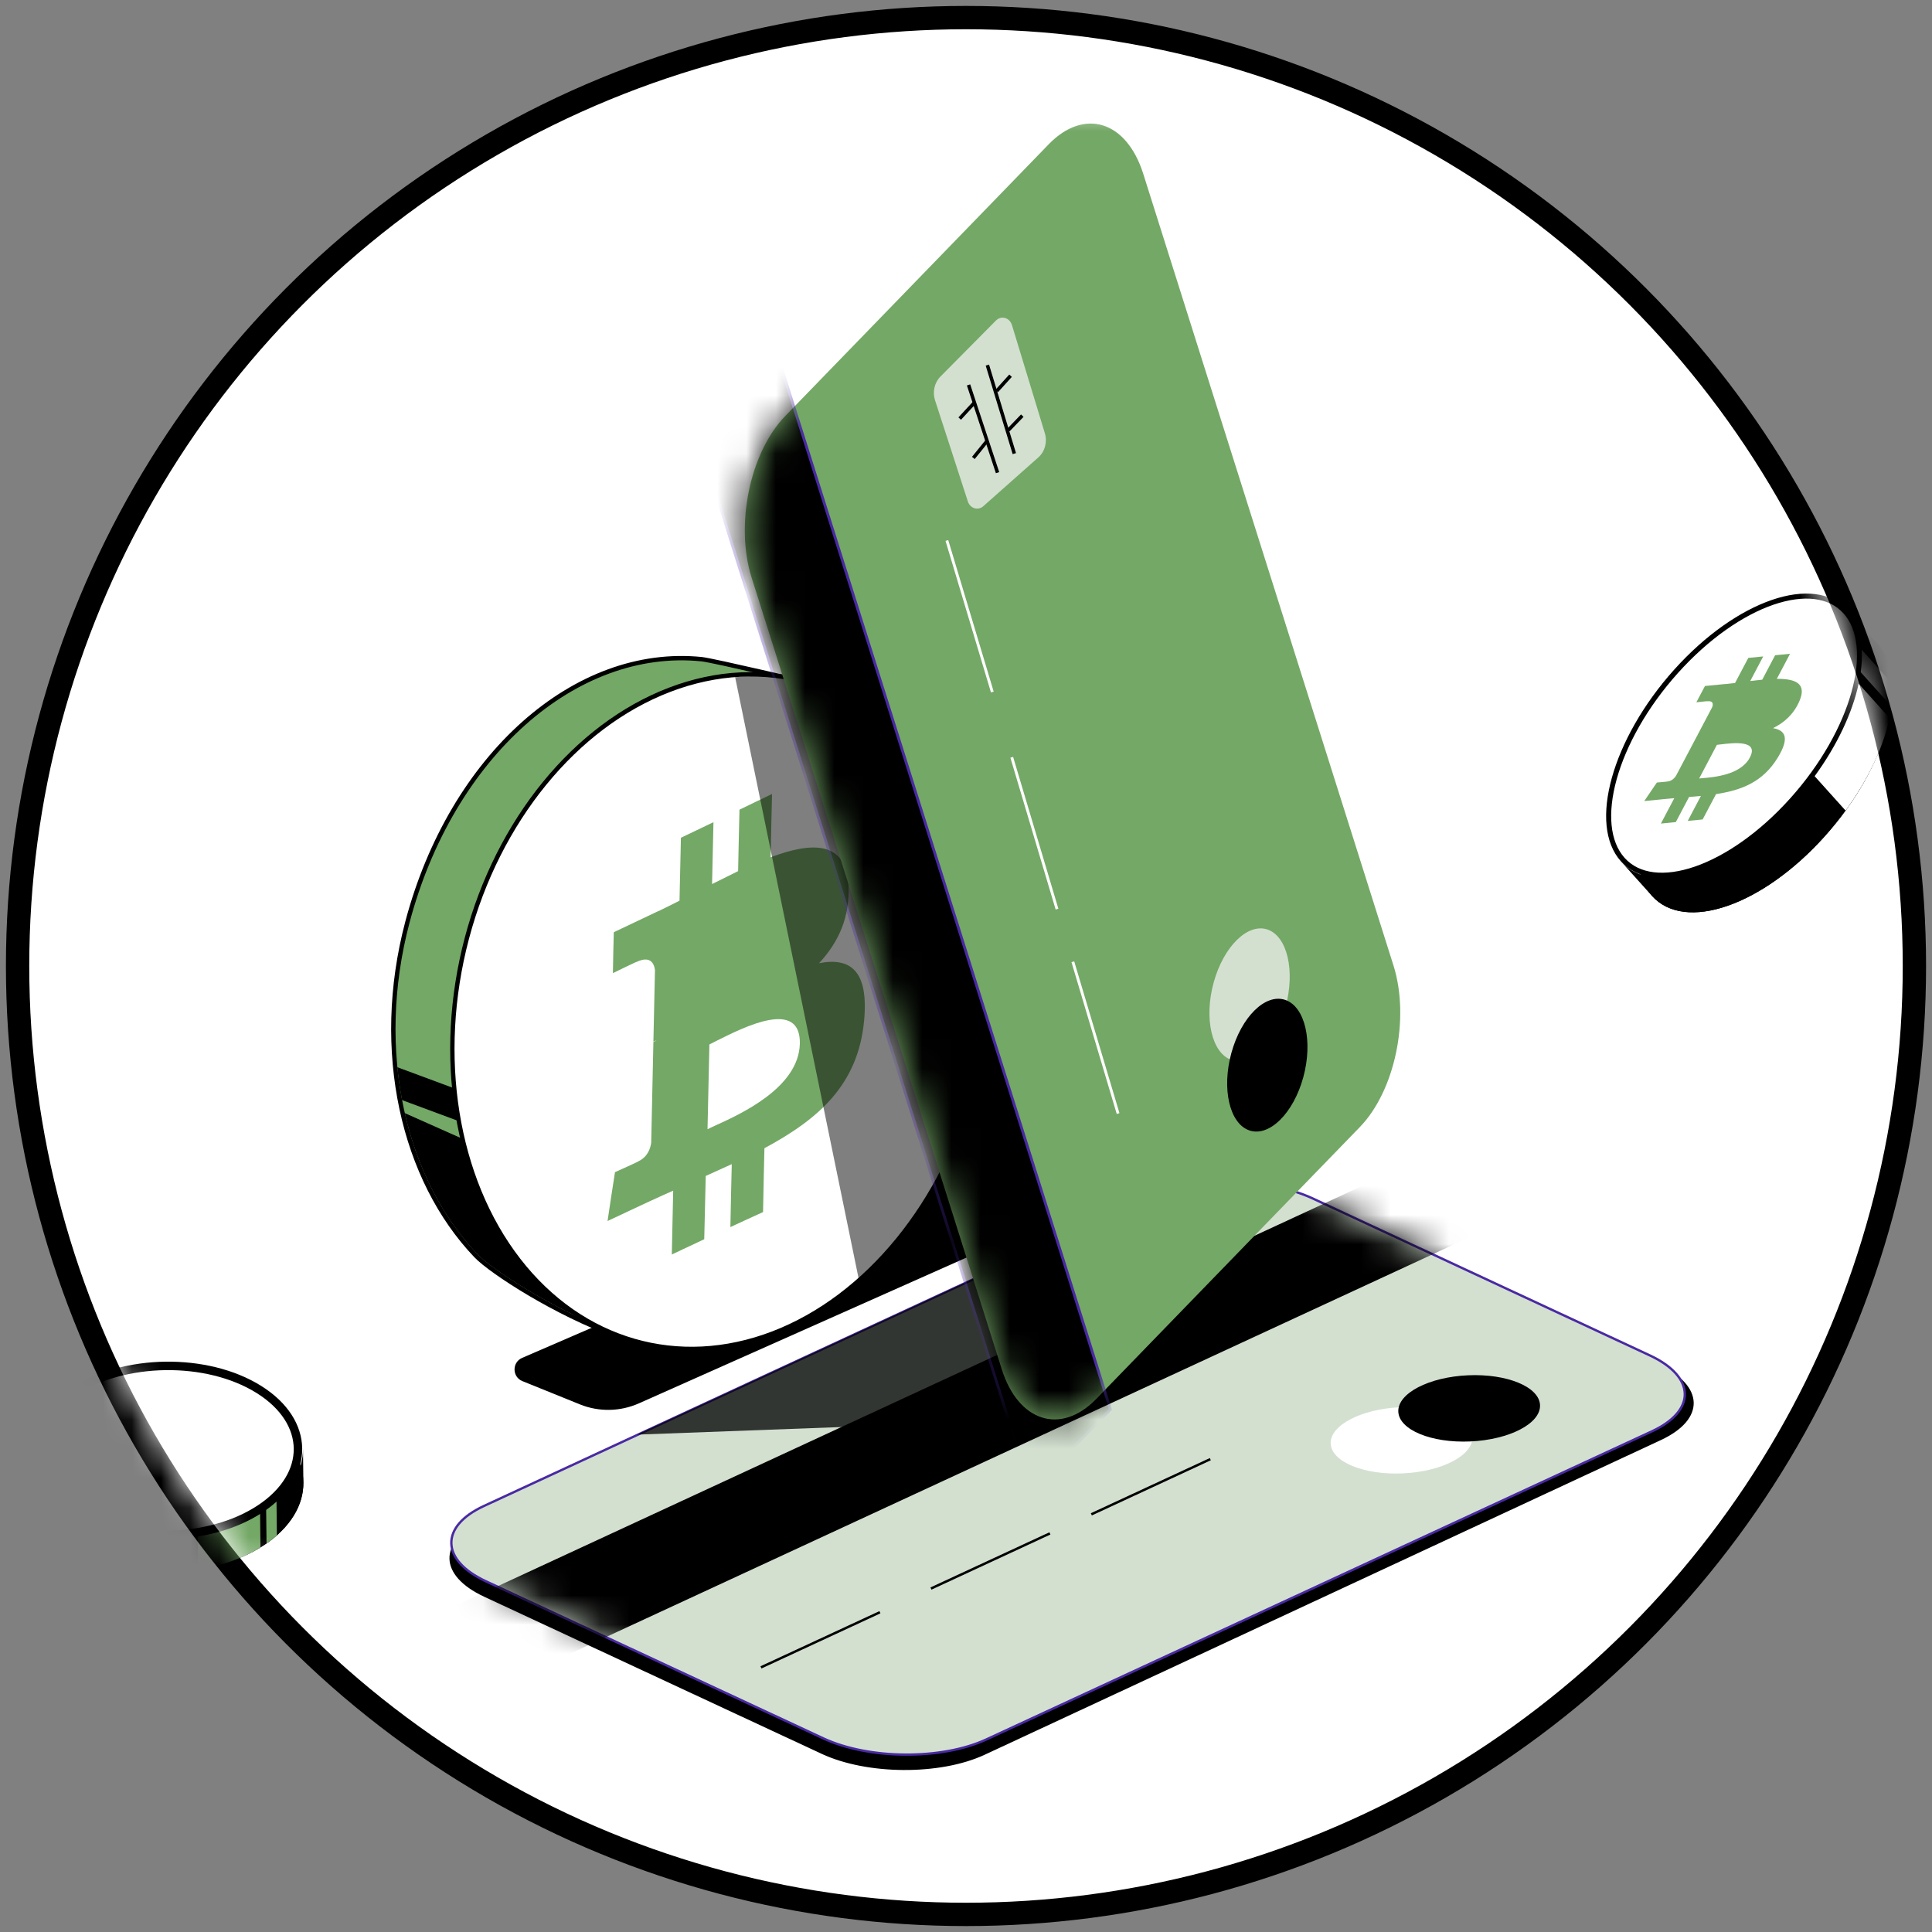
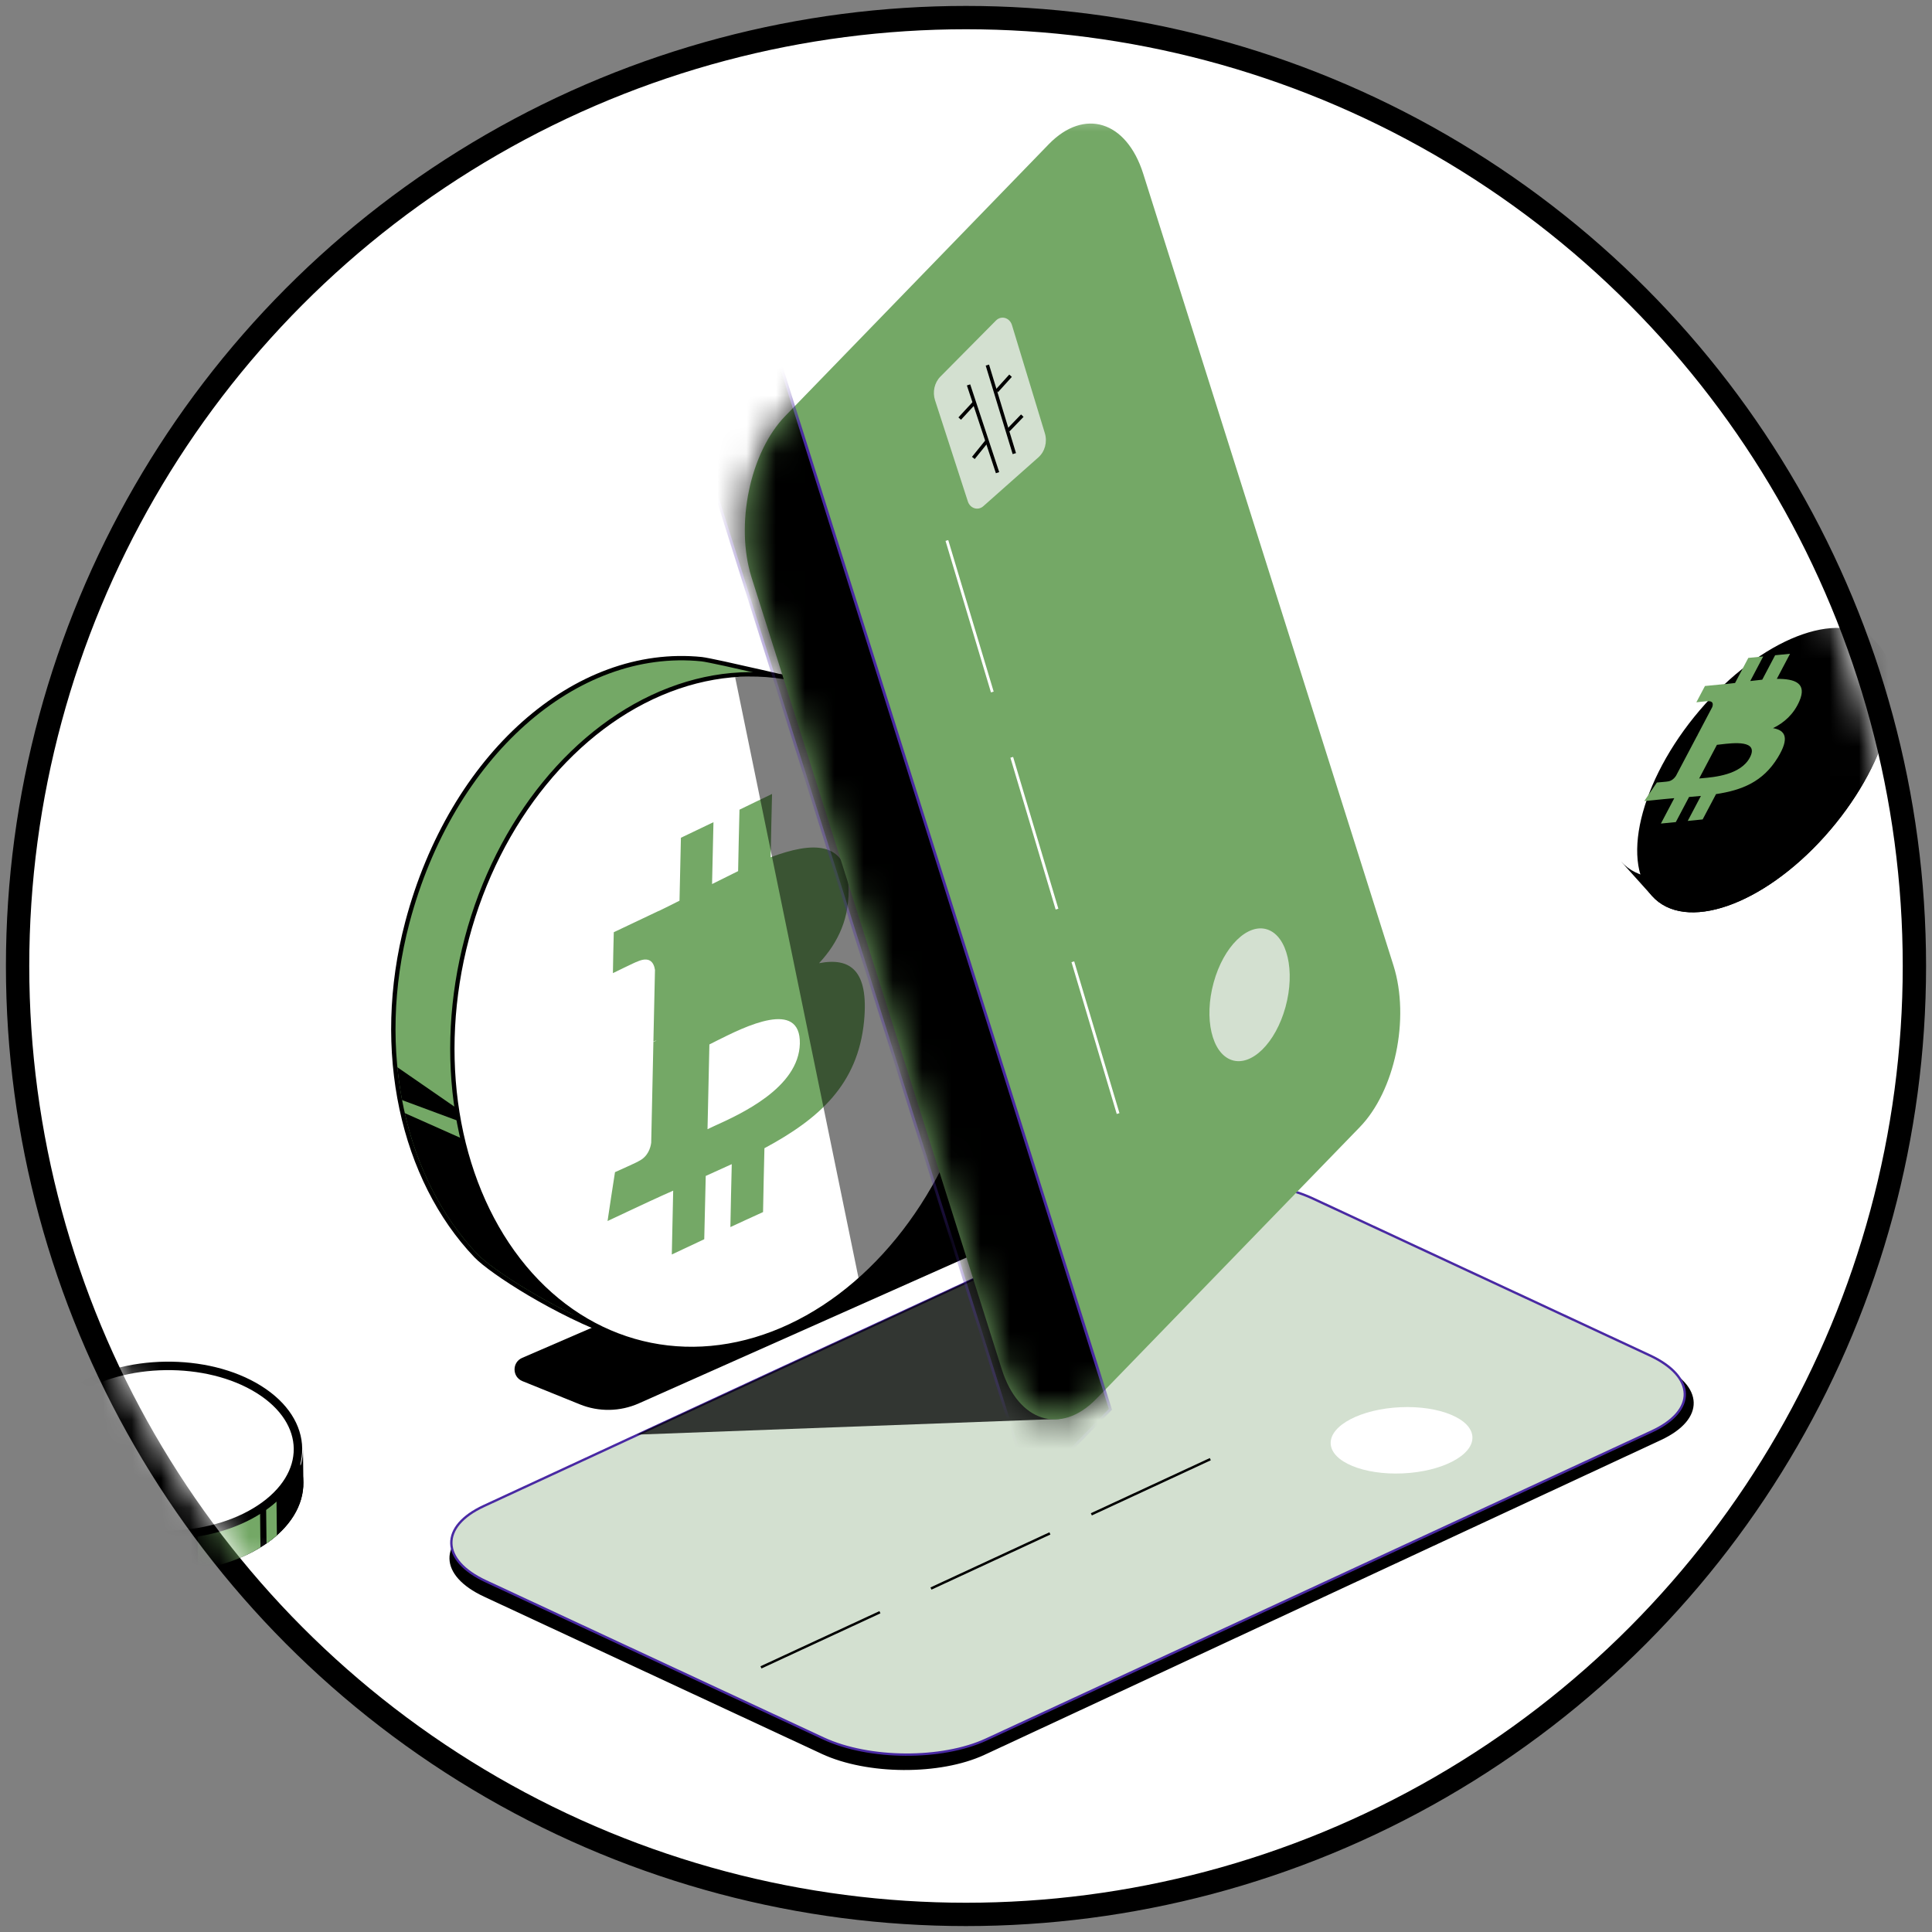
<svg xmlns="http://www.w3.org/2000/svg" width="66" height="66" viewBox="0 0 66 66" fill="none">
  <rect x="0" y="0" width="66" height="66" fill="#808080" stroke="none" />
  <circle cx="33" cy="33" r="32.399" fill="white" stroke="black" stroke-width="0.797" />
  <mask id="mask0_313_32942" style="mask-type:alpha" maskUnits="userSpaceOnUse" x="1" y="1" width="64" height="64">
    <circle cx="33" cy="33" r="32" fill="#D9D9D9" />
  </mask>
  <g mask="url(#mask0_313_32942)">
    <mask id="mask1_313_32942" style="mask-type:alpha" maskUnits="userSpaceOnUse" x="0" y="3" width="66" height="59">
      <rect y="3.614" width="66" height="57.895" fill="#D9D9D9" />
    </mask>
    <g mask="url(#mask1_313_32942)">
      <path d="M32.974 39.838L17.836 46.388C17.487 46.54 17.493 47.038 17.846 47.181L19.811 47.976C20.459 48.238 21.186 48.225 21.825 47.941L36.904 41.23L32.974 39.838Z" fill="black" />
      <path d="M27.787 23.444L27.803 23.371L27.803 23.371L27.802 23.371L27.8 23.37L27.793 23.369L27.764 23.362L27.654 23.336C27.56 23.314 27.424 23.282 27.26 23.244C26.931 23.167 26.489 23.064 26.036 22.961C25.582 22.857 25.116 22.752 24.739 22.67C24.365 22.589 24.073 22.53 23.973 22.519C19.66 22.076 15.422 25.815 13.916 31.508C12.753 35.908 13.774 40.293 16.258 42.897C16.521 43.173 17.213 43.672 18.09 44.191C18.97 44.711 20.044 45.257 21.077 45.625C21.313 45.709 21.542 45.671 21.756 45.634L21.761 45.633C21.981 45.596 22.191 45.561 22.419 45.627L22.433 45.63L22.447 45.629C25.55 45.276 29.071 42.556 30.712 36.352C31.535 33.238 30.816 29.998 29.896 27.543C29.436 26.315 28.924 25.28 28.527 24.553C28.329 24.189 28.16 23.902 28.039 23.705C27.979 23.607 27.932 23.532 27.899 23.481C27.883 23.455 27.87 23.436 27.861 23.423L27.852 23.408L27.849 23.404L27.848 23.403L27.848 23.403C27.848 23.403 27.848 23.403 27.787 23.444ZM27.787 23.444L27.803 23.371L27.831 23.378L27.848 23.403L27.787 23.444Z" fill="#74A866" stroke="black" stroke-width="0.149" />
-       <path fillRule="evenodd" clipRule="evenodd" d="M13.735 37.581C13.665 37.213 13.612 36.839 13.574 36.458L16.898 37.691L16.897 38.754L13.735 37.581ZM20.81 45.448C18.84 44.69 16.797 43.357 16.311 42.846C15.113 41.592 14.258 39.917 13.827 38.025L16.898 39.391L20.81 45.448Z" fill="black" />
+       <path fillRule="evenodd" clipRule="evenodd" d="M13.735 37.581C13.665 37.213 13.612 36.839 13.574 36.458L16.897 38.754L13.735 37.581ZM20.81 45.448C18.84 44.69 16.797 43.357 16.311 42.846C15.113 41.592 14.258 39.917 13.827 38.025L16.898 39.391L20.81 45.448Z" fill="black" />
      <ellipse cx="9.088" cy="11.583" rx="9.088" ry="11.583" transform="matrix(0.956 0.276 -0.257 0.971 18.926 20.804)" fill="white" stroke="black" stroke-width="0.149" />
      <path fillRule="evenodd" clipRule="evenodd" d="M28.981 30.225C28.889 28.729 27.76 28.748 26.327 29.285C26.34 28.564 26.357 27.844 26.374 27.123C26.002 27.303 25.63 27.479 25.262 27.66C25.245 28.361 25.228 29.058 25.215 29.759C24.924 29.904 24.623 30.052 24.325 30.201C24.339 29.492 24.356 28.788 24.373 28.087C24.001 28.263 23.629 28.443 23.261 28.619C23.244 29.332 23.227 30.052 23.213 30.769C22.97 30.895 22.733 31.008 22.503 31.122L22.503 31.118C21.989 31.36 21.479 31.603 20.968 31.846C20.955 32.312 20.945 32.782 20.938 33.244C20.938 33.244 21.759 32.841 21.746 32.861C22.196 32.649 22.338 32.884 22.375 33.135C22.355 33.949 22.338 34.768 22.321 35.582C22.351 35.567 22.392 35.555 22.439 35.539C22.425 35.543 22.415 35.547 22.405 35.559C22.378 35.571 22.351 35.575 22.321 35.594C22.294 36.745 22.27 37.889 22.246 39.037C22.223 39.213 22.135 39.514 21.817 39.667C21.834 39.675 21.009 40.043 21.009 40.043C20.921 40.603 20.837 41.155 20.755 41.712C21.235 41.484 21.719 41.261 22.202 41.034C22.361 40.964 22.517 40.889 22.672 40.819C22.784 40.772 22.892 40.721 22.997 40.674C22.98 41.398 22.963 42.127 22.95 42.855C23.321 42.679 23.69 42.507 24.058 42.334C24.075 41.614 24.092 40.893 24.109 40.172C24.417 40.035 24.711 39.902 24.998 39.769C24.981 40.482 24.964 41.202 24.951 41.919C25.323 41.747 25.695 41.574 26.067 41.406C26.08 40.674 26.097 39.949 26.114 39.225C27.987 38.218 29.309 37.047 29.518 34.881C29.684 33.135 29.035 32.7 27.98 32.904C28.633 32.206 29.052 31.325 28.981 30.225ZM27.324 35.653C27.287 37.161 25.299 38.061 24.386 38.473C24.305 38.512 24.234 38.543 24.17 38.575C24.19 37.607 24.21 36.644 24.234 35.68C24.308 35.645 24.4 35.598 24.505 35.543C25.441 35.073 27.355 34.118 27.324 35.653ZM24.444 34.27C25.204 33.926 26.864 33.17 26.895 31.807C26.919 30.409 25.326 31.22 24.549 31.615C24.461 31.658 24.383 31.697 24.319 31.729C24.298 32.606 24.282 33.479 24.261 34.353C24.315 34.333 24.376 34.298 24.444 34.27Z" fill="#74A866" />
      <path opacity="0.5" d="M29.401 44.011L25.114 23.136C26.543 22.977 27.734 23.335 28.151 23.534L33.868 39.239L29.401 44.011Z" fill="black" />
      <path d="M56.74 49.194L33.624 59.951C32.11 60.65 29.628 60.637 28.074 59.916L16.538 54.545C14.985 53.825 14.957 52.669 16.471 51.97L39.587 41.213C41.101 40.515 43.584 40.528 45.137 41.248L56.673 46.619C58.227 47.339 58.26 48.486 56.74 49.194Z" fill="black" />
      <path d="M56.436 48.894L33.688 59.425C32.175 60.124 29.692 60.111 28.138 59.391L16.602 54.02C15.049 53.3 15.021 52.143 16.535 51.445L39.288 40.903C40.802 40.205 43.284 40.218 44.838 40.938L56.374 46.309C57.922 47.039 57.955 48.186 56.436 48.894Z" fill="#D3E0D0" stroke="#4929A3" stroke-width="0.08" stroke-miterlimit="10" />
      <mask id="mask2_313_32942" style="mask-type:luminance" maskUnits="userSpaceOnUse" x="15" y="40" width="43" height="20">
        <path d="M56.435 48.895L33.687 59.426C32.173 60.125 29.691 60.112 28.137 59.392L16.601 54.021C15.048 53.3 15.02 52.144 16.534 51.446L39.287 40.904C40.801 40.206 43.283 40.219 44.837 40.939L56.373 46.31C57.921 47.04 57.954 48.187 56.435 48.895Z" fill="white" />
      </mask>
      <g mask="url(#mask2_313_32942)">
-         <path d="M51.614 41.566L17.934 57.161L14.311 55.477L47.991 39.882L51.614 41.566Z" fill="black" stroke="black" stroke-width="0.081" />
-       </g>
+         </g>
      <path d="M25.996 56.96L30.06 55.076" stroke="black" stroke-width="0.083" stroke-miterlimit="10" />
      <path d="M31.803 54.267L35.867 52.383" stroke="black" stroke-width="0.083" stroke-miterlimit="10" />
      <path d="M37.282 51.732L41.346 49.847" stroke="black" stroke-width="0.083" stroke-miterlimit="10" />
      <path d="M47.92 50.333C49.258 50.273 50.323 49.718 50.3 49.094C50.278 48.469 49.175 48.012 47.838 48.073C46.501 48.133 45.436 48.688 45.458 49.312C45.481 49.936 46.583 50.393 47.92 50.333Z" fill="white" />
-       <path d="M50.23 49.242C51.567 49.182 52.633 48.627 52.61 48.003C52.587 47.379 51.485 46.922 50.148 46.982C48.811 47.042 47.745 47.597 47.768 48.221C47.791 48.845 48.893 49.302 50.23 49.242Z" fill="black" />
      <path opacity="0.76" d="M21.756 49.009L36.183 48.473L34.174 43.254L21.756 49.009Z" fill="black" />
      <path d="M34.224 46.782L25.672 19.72C25.108 17.918 25.623 15.444 26.832 14.204L35.831 4.923C37.04 3.683 38.481 4.126 39.054 5.934L47.607 32.995C48.17 34.797 47.655 37.271 46.446 38.511L37.447 47.792C36.238 49.032 34.793 48.573 34.224 46.782Z" fill="#74A866" />
      <path d="M32.347 18.464L33.899 23.64" stroke="white" stroke-width="0.097" stroke-miterlimit="10" />
      <path d="M34.563 25.871L36.109 31.057" stroke="white" stroke-width="0.097" stroke-miterlimit="10" />
      <path d="M36.65 32.855L38.196 38.041" stroke="white" stroke-width="0.097" stroke-miterlimit="10" />
      <path d="M42.075 36.212C42.753 36.443 43.577 35.632 43.915 34.401C44.253 33.169 43.977 31.985 43.3 31.754C42.622 31.524 41.798 32.335 41.46 33.566C41.122 34.797 41.398 35.982 42.075 36.212Z" fill="#D3E0D0" />
-       <path d="M42.681 38.617C43.359 38.847 44.183 38.036 44.521 36.805C44.859 35.574 44.583 34.389 43.905 34.158C43.227 33.928 42.404 34.739 42.066 35.97C41.728 37.201 42.004 38.386 42.681 38.617Z" fill="black" />
      <mask id="mask3_313_32942" style="mask-type:luminance" maskUnits="userSpaceOnUse" x="25" y="4" width="23" height="45">
        <path d="M34.226 46.778L25.673 19.716C25.11 17.914 25.625 15.44 26.834 14.2L35.833 4.919C37.042 3.679 38.483 4.122 39.055 5.93L47.608 32.992C48.172 34.793 47.657 37.267 46.448 38.507L37.449 47.788C36.239 49.028 34.795 48.569 34.226 46.778Z" fill="white" />
      </mask>
      <g mask="url(#mask3_313_32942)">
        <path d="M35.219 50.931L22.57 10.876L25.285 8.09L37.934 48.145L35.219 50.931Z" fill="black" stroke="#4929A3" stroke-width="0.095" stroke-miterlimit="10" />
      </g>
      <path d="M34.023 10.95C34.203 10.768 34.492 10.85 34.57 11.105L35.693 14.797C35.785 15.096 35.696 15.427 35.473 15.624L33.591 17.293C33.41 17.453 33.141 17.37 33.063 17.129L31.943 13.676C31.85 13.39 31.922 13.07 32.125 12.866L34.023 10.95Z" fill="#D3E0D0" />
      <path d="M33.73 12.472L34.651 15.496" stroke="black" stroke-width="0.119" stroke-linejoin="round" />
      <path d="M34.048 13.359L34.522 12.835M34.446 14.694L34.923 14.199" stroke="black" stroke-width="0.119" stroke-linejoin="round" />
      <path d="M32.785 14.299L33.285 13.758M33.251 15.644L33.71 15.076" stroke="black" stroke-width="0.119" stroke-linejoin="round" />
      <path d="M33.087 13.149L34.078 16.147" stroke="black" stroke-width="0.119" stroke-linejoin="round" />
      <path d="M1.03 50.773C1.038 51.54 1.502 52.301 2.42 52.874C4.256 54.02 7.211 53.979 9.021 52.783C9.925 52.185 10.373 51.411 10.364 50.644C10.356 49.877 9.891 49.116 8.973 48.543C7.138 47.397 4.183 47.438 2.373 48.634C1.468 49.232 1.021 50.005 1.03 50.773Z" fill="black" />
      <path d="M2.407 51.713C1.49 51.14 1.025 50.38 1.017 49.612L1.03 50.771C1.038 51.539 1.502 52.3 2.42 52.873L2.407 51.713Z" fill="black" />
      <path d="M10.351 49.483C10.36 50.251 9.912 51.024 9.008 51.622L9.021 52.782C9.925 52.184 10.373 51.41 10.364 50.643L10.351 49.483Z" fill="black" />
      <path d="M9.008 51.623C7.198 52.819 4.243 52.86 2.407 51.714L2.42 52.874C4.256 54.019 7.211 53.979 9.021 52.782L9.008 51.623Z" fill="black" />
      <path fillRule="evenodd" clipRule="evenodd" d="M9.446 51.291C9.338 51.387 9.22 51.479 9.092 51.568L9.105 52.728C9.233 52.639 9.351 52.547 9.459 52.451L9.446 51.291ZM6.763 53.621C7.54 53.497 8.28 53.244 8.898 52.863L8.885 51.703C8.267 52.084 7.527 52.337 6.75 52.461L6.763 53.621Z" fill="#74A866" />
      <path d="M2.529 51.635C4.297 52.738 7.143 52.699 8.885 51.547C10.628 50.395 10.608 48.567 8.84 47.463C7.072 46.36 4.226 46.399 2.483 47.551C0.74 48.703 0.761 50.531 2.529 51.635Z" fill="white" stroke="black" stroke-width="0.289" />
      <path d="M58.259 24.042C56.126 26.415 55.309 29.354 56.434 30.605C57.558 31.856 60.199 30.947 62.331 28.574C64.464 26.201 65.281 23.263 64.157 22.012C63.032 20.76 60.392 21.669 58.259 24.042Z" fill="black" />
      <path d="M63.101 20.837C64.225 22.088 63.408 25.026 61.276 27.399L62.331 28.574C64.464 26.201 65.281 23.263 64.157 22.012L63.101 20.837Z" fill="black" />
      <path d="M61.276 27.399C59.143 29.772 56.503 30.682 55.378 29.43L56.434 30.605C57.559 31.857 60.199 30.947 62.332 28.574L61.276 27.399Z" fill="black" />
-       <path d="M57.26 22.93C56.201 24.108 55.472 25.423 55.146 26.594C54.819 27.77 54.905 28.774 55.435 29.364C55.965 29.954 56.868 30.049 57.925 29.686C58.977 29.323 60.159 28.512 61.218 27.333C62.277 26.155 63.006 24.84 63.332 23.669C63.659 22.493 63.574 21.489 63.043 20.899C62.513 20.308 61.61 20.214 60.554 20.577C59.501 20.94 58.319 21.751 57.26 22.93Z" fill="white" stroke="black" stroke-width="0.172" />
      <path fillRule="evenodd" clipRule="evenodd" d="M61.469 23.954C61.737 23.341 61.326 23.186 60.699 23.191L61.151 22.334L60.641 22.384L60.201 23.219C60.067 23.233 59.928 23.249 59.791 23.265L60.234 22.425L59.725 22.475L59.272 23.332C59.161 23.345 59.051 23.358 58.946 23.369L58.947 23.366L58.244 23.435L57.95 23.992C57.95 23.992 58.33 23.948 58.32 23.956C58.527 23.935 58.529 24.051 58.493 24.155L57.978 25.132C57.992 25.131 58.01 25.129 58.03 25.13C58.025 25.131 58.02 25.131 58.015 25.132C58.002 25.133 57.989 25.134 57.976 25.136L57.254 26.504C57.21 26.571 57.115 26.681 56.971 26.696C56.974 26.701 56.601 26.732 56.601 26.732L56.17 27.366L56.834 27.3C56.907 27.293 56.978 27.287 57.049 27.28C57.098 27.276 57.148 27.272 57.196 27.267L56.739 28.134L57.248 28.084L57.701 27.226C57.839 27.215 57.974 27.203 58.106 27.19L57.655 28.044L58.165 27.993L58.622 27.128C59.506 26.993 60.222 26.713 60.731 25.881C61.141 25.212 60.993 24.946 60.569 24.875C60.946 24.691 61.274 24.402 61.469 23.954ZM59.778 25.878C59.465 26.473 58.559 26.55 58.145 26.585C58.108 26.588 58.074 26.591 58.046 26.594L58.652 25.445C58.687 25.442 58.73 25.436 58.778 25.43C59.211 25.378 60.099 25.27 59.778 25.878ZM59.013 24.912C59.358 24.883 60.111 24.821 60.396 24.281C60.688 23.728 59.947 23.82 59.585 23.865C59.544 23.87 59.508 23.874 59.479 23.877L58.929 24.919C58.953 24.917 58.981 24.914 59.013 24.912Z" fill="#74A866" />
-       <path fillRule="evenodd" clipRule="evenodd" d="M63.048 27.691L61.991 26.516C62.763 25.457 63.281 24.345 63.495 23.355L64.551 24.53C64.337 25.52 63.82 26.632 63.048 27.691ZM64.621 24.138L63.565 22.962C63.602 22.695 63.614 22.439 63.601 22.198L64.657 23.373C64.67 23.614 64.658 23.87 64.621 24.138Z" fill="white" />
    </g>
  </g>
</svg>